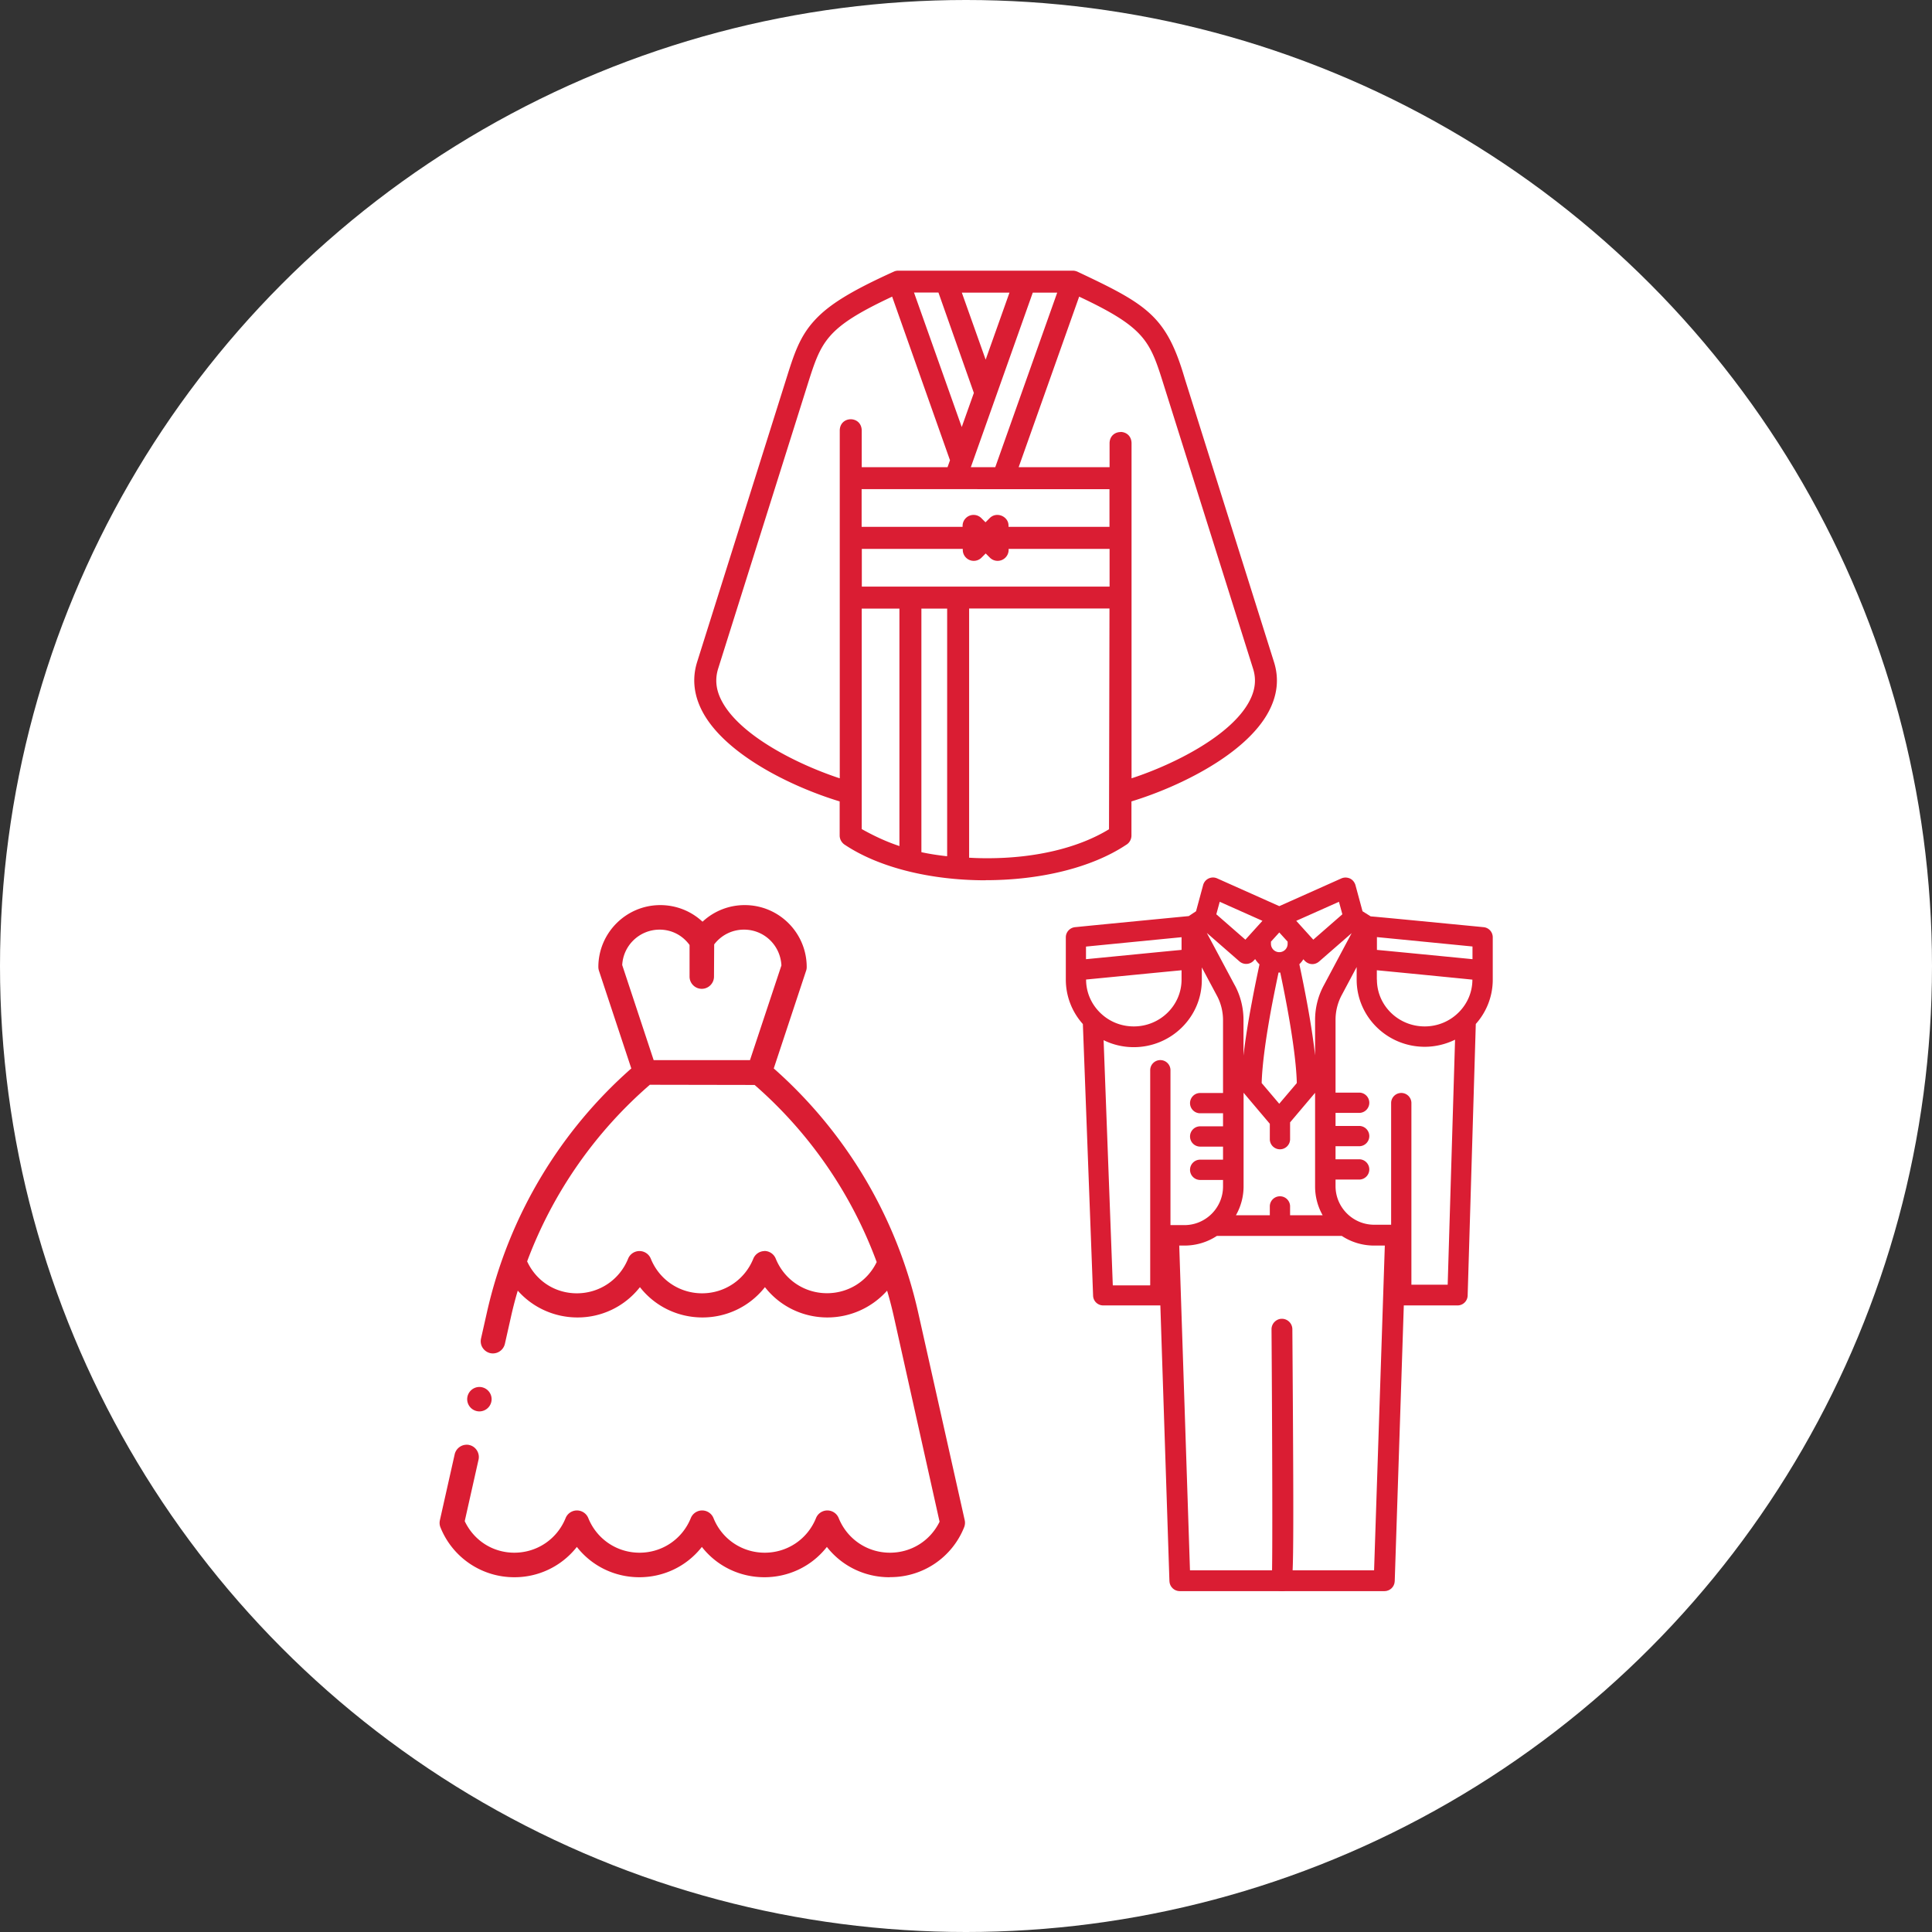
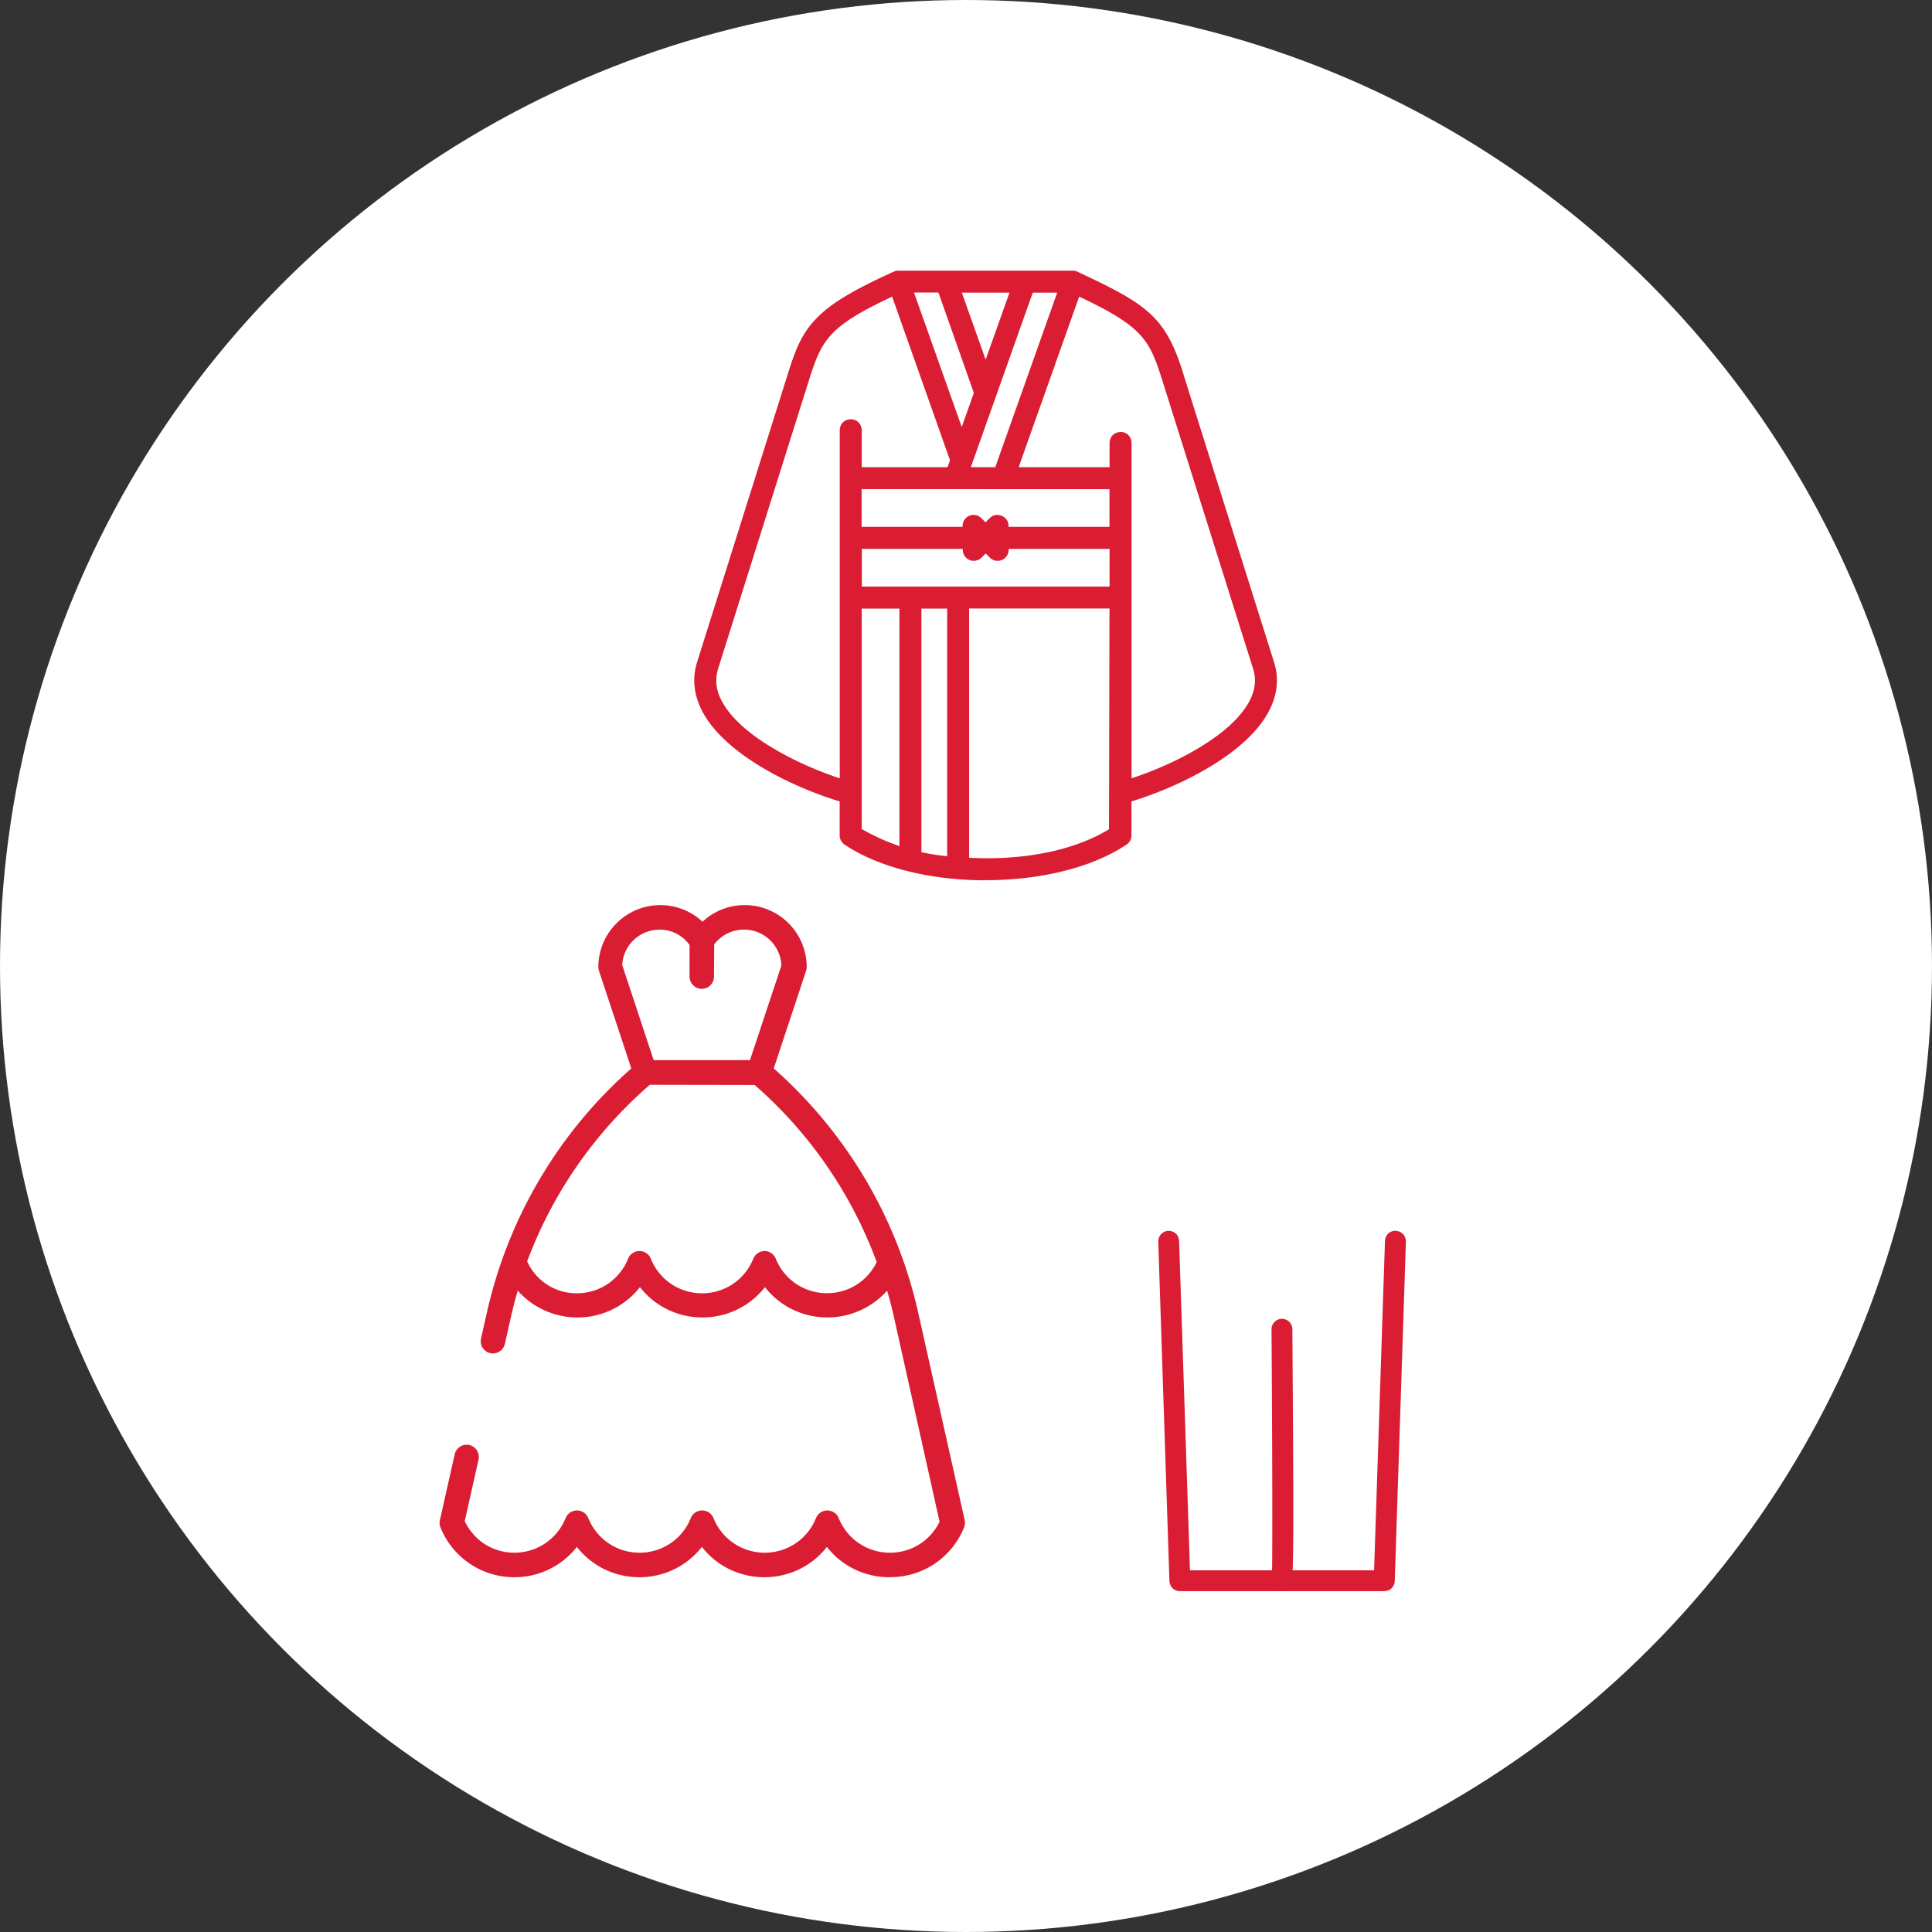
<svg xmlns="http://www.w3.org/2000/svg" id="_レイヤー_2" data-name="レイヤー 2" viewBox="0 0 204 204">
  <rect x="0" y="0" width="204" height="204" fill="#333333" stroke="none" />
  <defs>
    <style>.cls-2{fill:#da1d33}</style>
  </defs>
  <g id="design">
    <circle cx="102" cy="102" r="102" fill="#fff" />
    <path class="cls-2" d="M93.91 166.54c-2.55 0-4.93-1.13-6.52-3.1l-.08-.1-.08.1c-1.59 1.97-3.97 3.1-6.52 3.1s-4.93-1.13-6.52-3.1l-.08-.1-.08.1c-1.59 1.97-3.97 3.1-6.52 3.1s-4.93-1.13-6.52-3.1l-.08-.1-.08.1a8.354 8.354 0 01-6.52 3.1 8.38 8.38 0 01-7.8-5.26c-.1-.24-.12-.51-.06-.77l1.56-6.95c.13-.58.66-1.01 1.26-1.01.09 0 .19 0 .28.03.69.15 1.13.85.98 1.54l-1.46 6.5c.99 2.08 3 3.33 5.24 3.33 2.39 0 4.51-1.43 5.41-3.65a1.293 1.293 0 012.4 0c.9 2.22 3.02 3.65 5.41 3.65s4.51-1.43 5.41-3.65a1.293 1.293 0 012.4 0c.89 2.22 3.02 3.65 5.41 3.65s4.51-1.43 5.41-3.65a1.293 1.293 0 012.4 0c.9 2.22 3.02 3.65 5.41 3.65 2.25 0 4.25-1.25 5.24-3.27l-4.8-21.53c-.2-.9-.43-1.81-.69-2.7l-.05-.17-.12.13a8.436 8.436 0 01-6.18 2.7c-2.55 0-4.93-1.13-6.52-3.1l-.08-.1-.08.1c-1.6 1.97-3.97 3.1-6.52 3.1s-4.93-1.13-6.52-3.1l-.08-.1-.08.1a8.339 8.339 0 01-6.52 3.1c-2.35 0-4.6-.98-6.18-2.7l-.12-.13-.05.17c-.26.89-.49 1.79-.69 2.7l-.62 2.75a1.304 1.304 0 01-1.54.98c-.34-.08-.62-.28-.81-.57s-.24-.64-.17-.97l.62-2.75c1.15-5.11 3.1-9.98 5.81-14.47 2.54-4.21 5.7-8 9.39-11.26l.05-.04-3.41-10.3a1.41 1.41 0 01-.07-.41c0-3.6 2.93-6.54 6.54-6.54 1.63 0 3.19.6 4.39 1.69l.07.06.07-.06a6.496 6.496 0 014.39-1.69c3.61 0 6.54 2.93 6.54 6.54 0 .14-.02.28-.07.41l-3.41 10.3.05.04c3.68 3.26 6.84 7.05 9.39 11.26 2.71 4.49 4.66 9.35 5.81 14.47l4.91 21.91c.06.26.04.52-.06.77a8.366 8.366 0 01-7.8 5.26zm-13.2-34.45c.53 0 1 .32 1.2.81.9 2.22 3.02 3.65 5.41 3.65 2.26 0 4.27-1.26 5.25-3.29a45.84 45.84 0 00-12.89-18.7l-11.06-.02a45.952 45.952 0 00-12.96 18.65c.98 2.11 2.99 3.37 5.25 3.37 2.39 0 4.51-1.43 5.41-3.65a1.293 1.293 0 012.4 0c.9 2.22 3.02 3.65 5.41 3.65s4.51-1.43 5.41-3.65c.2-.49.67-.81 1.2-.81zM69.65 98.16c-2.1 0-3.84 1.64-3.95 3.74l3.32 10.04h10.17l3.32-10c-.11-2.14-1.84-3.78-3.95-3.78-1.25 0-2.39.57-3.15 1.56l-.02 3.4c0 .71-.58 1.29-1.29 1.29s-1.29-.58-1.29-1.29v-3.34c-.77-1.05-1.92-1.62-3.17-1.62z" />
-     <path class="cls-2" d="M50.62 149.03a1.296 1.296 0 01-1.29-1.29 1.296 1.296 0 011.29-1.29 1.296 1.296 0 011.29 1.29 1.296 1.296 0 01-1.29 1.29zm97.34-11.19c-.59 0-1.07-.48-1.07-1.07v-5.25h-1.79c-1.22 0-2.4-.35-3.42-1.02h-13.19c-1.02.67-2.2 1.02-3.42 1.02h-1.47v5.25c0 .59-.48 1.07-1.07 1.07h-6.04c-.58 0-1.05-.45-1.07-1.03l-1.08-28.68a7.026 7.026 0 01-1.8-4.68v-4.48c0-.55.42-1.01.97-1.07l.71-.07c2.3-.23 9.53-.93 11.3-1.1l.77-.51.75-2.77a1.076 1.076 0 011.48-.7l6.56 2.93 6.56-2.93c.14-.06.29-.09.44-.09s.32.04.46.1c.28.13.49.39.58.69l.75 2.77.86.54c1.68.14 8.9.85 11.21 1.07l.71.07c.55.05.97.51.97 1.07v4.48c0 1.71-.63 3.37-1.79 4.67l-.86 28.68c-.02.58-.49 1.04-1.07 1.04h-5.95zm4.9-2.15l.78-25.91c-1 .49-2.1.75-3.2.75-3.97 0-7.19-3.18-7.19-7.09v-1.33l-1.55 2.91a5.55 5.55 0 00-.68 2.67v7.68h2.54a1.071 1.071 0 010 2.14h-2.54v1.38h2.54a1.071 1.071 0 010 2.14h-2.54v1.38h2.54a1.071 1.071 0 010 2.14h-2.54v.69c0 2.25 1.83 4.08 4.08 4.08h1.79v-12.89a1.071 1.071 0 012.14 0v19.22h3.83zm-31.41 0v-22.73a1.071 1.071 0 012.14 0v16.4h1.47c2.25 0 4.08-1.83 4.08-4.08v-.69h-2.46a1.071 1.071 0 010-2.14h2.46v-1.38h-2.46a1.071 1.071 0 010-2.14h2.46v-1.38h-2.46a1.071 1.071 0 010-2.14h2.46v-7.68c0-.93-.23-1.85-.68-2.66l-1.56-2.92v1.33c0 3.91-3.23 7.09-7.19 7.09-1.1 0-2.19-.25-3.18-.74l.97 25.89h3.93zm18.22-7.35c-.53-.93-.81-1.98-.81-3.06v-9.89l-2.64 3.12v1.82a1.071 1.071 0 01-2.14 0v-1.67s-2.76-3.26-2.77-3.28v9.88c0 1.08-.28 2.13-.81 3.06h3.58v-.98a1.071 1.071 0 012.14 0v.98h3.45zm-4.59-11.8l1.85-2.18c-.08-3.31-1.11-8.66-1.75-11.67H135c-.19.9-.44 2.11-.7 3.46-.66 3.51-1.03 6.34-1.08 8.21l1.85 2.18zm-4.71-12.53c.61 1.12.93 2.4.93 3.68v3.77c.18-1.61.48-3.52.9-5.72.29-1.57.59-2.97.79-3.91-.18-.17-.33-.36-.46-.56l-.15.16a1.08 1.08 0 01-1.51.08l-3.44-3 2.93 5.49zm6.83-2.19c.52 2.44 1.29 6.3 1.66 9.61v-3.73c0-1.29.32-2.56.94-3.69l2.92-5.48-3.44 3c-.2.17-.45.27-.71.27-.3 0-.59-.13-.8-.35l-.15-.16c-.12.2-.27.38-.44.54zm-22.52 1.62c0 1.26.49 2.47 1.39 3.4.97 1 2.26 1.54 3.65 1.54 2.78 0 5.04-2.22 5.04-4.94v-.99c-2.53.24-7.89.77-10.09.98zm30.71 0c0 2.73 2.26 4.94 5.04 4.94 1.39 0 2.69-.55 3.65-1.54.9-.93 1.39-2.13 1.39-3.4-2.2-.22-7.56-.75-10.09-.99v.99zm-30.71-2.16l.72-.07c2.61-.25 7.21-.71 9.36-.91v-1.34c-2.37.23-10.09.99-10.09.99v1.34zm30.71-.98c2.21.21 7.03.68 9.59.93l.5.05v-1.34s-7.71-.76-10.09-.99v1.34zm-11.19-.64c0 .48.39.88.88.88s.88-.39.88-.88v-.23l-.88-.97-.88.97v.23zm4.47-.44l3.07-2.68-.36-1.32-4.51 2.01 1.8 1.99zm-7.17 0l1.8-1.99-4.51-2.01-.36 1.32 3.07 2.68z" />
    <path class="cls-2" d="M124.58 168.01c-.6 0-1.08-.47-1.1-1.06l-1.18-35.85c0-.29.1-.57.3-.79.2-.21.47-.34.77-.35.65 0 1.11.46 1.13 1.06l1.15 34.79h19.44l1.15-34.79c.02-.6.49-1.06 1.08-1.06.35.01.63.13.83.35.2.21.31.49.3.79l-1.18 35.85c-.02.6-.5 1.06-1.1 1.06H124.6z" />
    <path class="cls-2" d="M135.36 168.01a1.097 1.097 0 01-1.07-1.36c.1-1.29.04-16.43-.03-26.29 0-.29.11-.57.32-.78s.48-.33.77-.33c.61 0 1.1.49 1.11 1.09.19 26.83.12 26.9-.32 27.34-.21.21-.49.33-.78.33zm-31.29-75.06c-5.85 0-11.26-1.36-14.82-3.72-.36-.21-.59-.6-.59-1.01v-3.6l-.07-.02c-5.14-1.57-12-4.97-14.39-9.41-.94-1.75-1.14-3.53-.59-5.29l9.41-29.89c.81-2.58 1.4-4.45 2.98-6.17 1.53-1.68 3.88-3.12 8.38-5.16.15-.07.31-.1.48-.1h18.41c.17 0 .33.04.48.1 7.41 3.49 9.42 4.68 11.36 11.33l9.41 29.89c.56 1.77.36 3.55-.6 5.31-2.39 4.4-9.24 7.81-14.38 9.39l-.07.02v3.6c0 .41-.22.8-.58 1-3.57 2.37-8.97 3.72-14.82 3.72zm-1.73-2.38h.09c.63.04 1.25.05 1.85.05 5.03 0 9.58-1.08 12.82-3.06l.05-23.31h-14.82v26.31zm-5.05-.59l.08.02c.81.17 1.64.3 2.53.4h.11V64.26h-2.72v25.72zm-6.3-2.44l.05.03c1.35.75 2.56 1.3 3.8 1.72l.13.05V64.26h-3.98v23.28zm27.33-41.93c.54 0 1.13.36 1.16 1.16v35.41l.13-.04c4.46-1.48 10.35-4.47 12.28-8.04.65-1.2.79-2.34.42-3.5l-9.41-29.89c-1.46-4.66-1.91-6.07-8.85-9.34l-.1-.05-6.39 18.01h9.6v-2.56c.03-.79.62-1.15 1.16-1.15zM94.1 31.37c-6.95 3.27-7.39 4.68-8.86 9.34L75.83 70.6c-.36 1.16-.23 2.3.42 3.49 1.92 3.56 7.82 6.56 12.29 8.05l.13.04V45.42c.03-.79.62-1.15 1.16-1.15s1.13.36 1.16 1.16v3.9h9.06l.26-.73-6.11-17.28-.1.05zm-3.11 30.57h26.17v-3.98H106.5v.1c0 .31-.12.6-.34.82-.22.22-.51.34-.82.34s-.6-.12-.82-.34l-.44-.44-.44.44c-.22.22-.51.34-.82.34s-.6-.12-.82-.34a1.15 1.15 0 01-.34-.82v-.1H91v3.98zm14.32-7.57c.32 0 .63.13.86.36.15.15.33.41.32.8v.1h10.66v-3.98H90.98v3.98h10.66v-.1c0-.31.12-.6.34-.82.22-.22.51-.34.82-.34s.6.12.82.34l.44.44.44-.44c.28-.28.59-.34.8-.34zm-2.8-5.04h2.58l6.54-18.43h-2.58l-6.54 18.43zm-.96-4.24l1.28-3.6-3.74-10.6h-2.58l5.04 14.2zm2.52-7.1l2.52-7.09h-5.03l2.52 7.09z" />
  </g>
</svg>